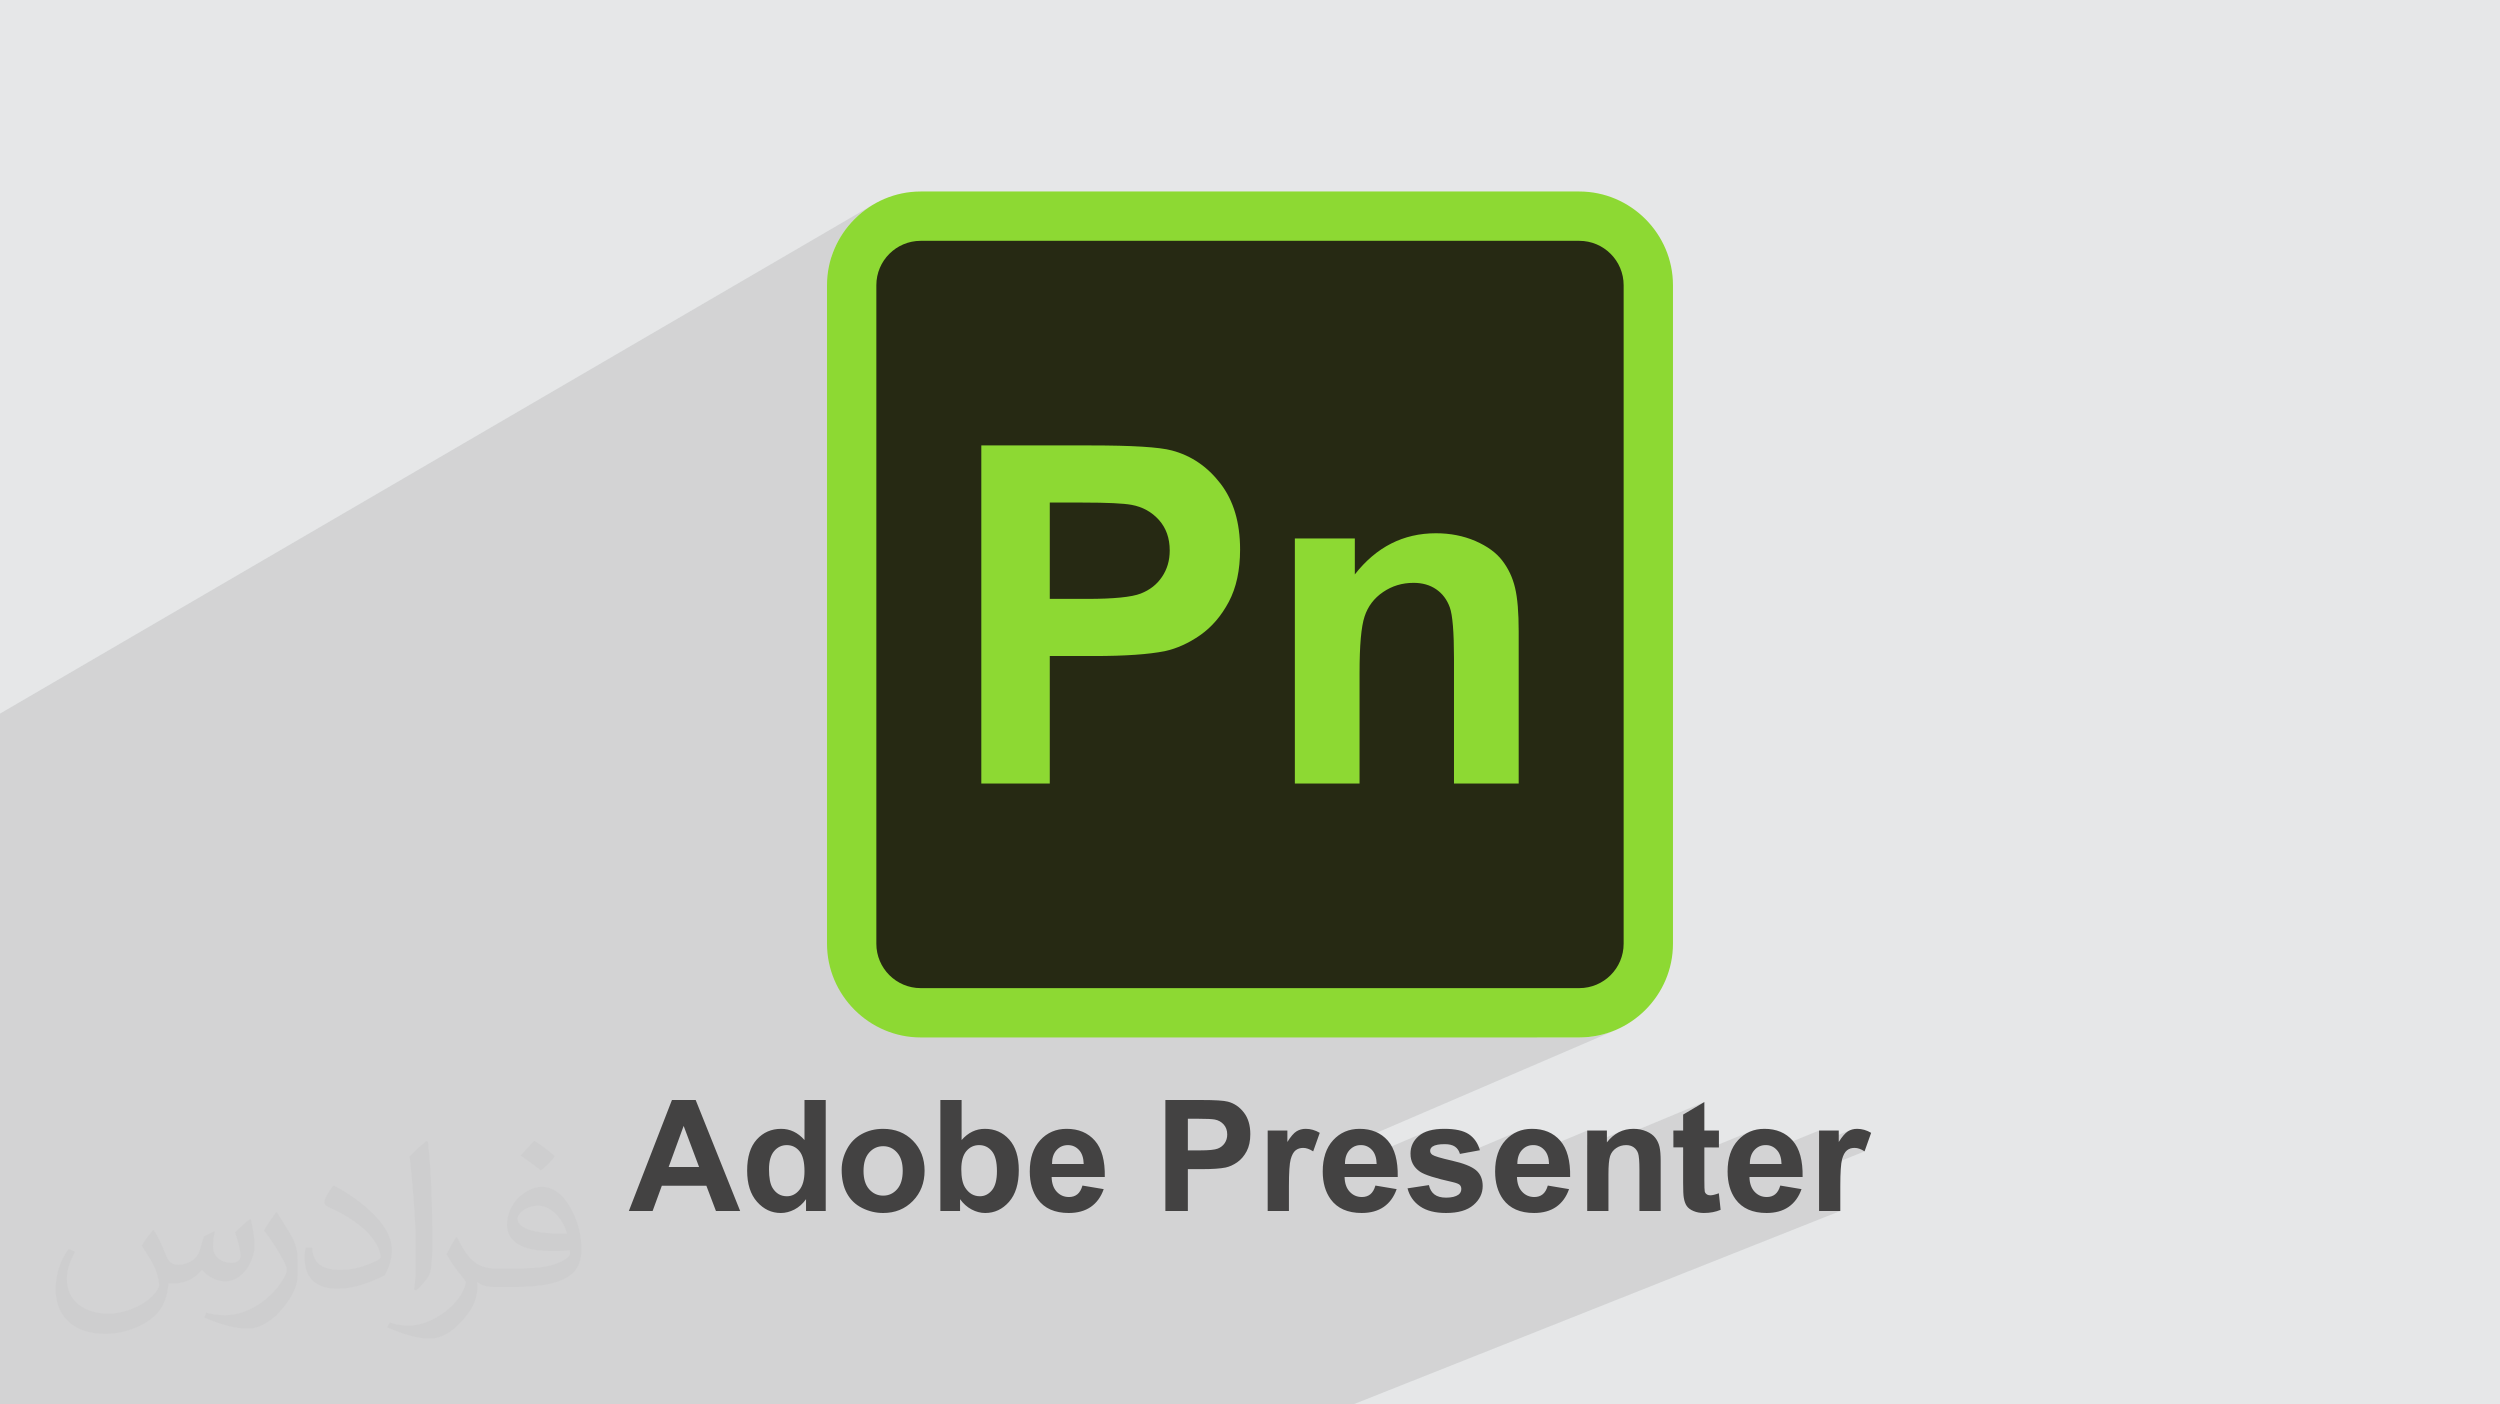
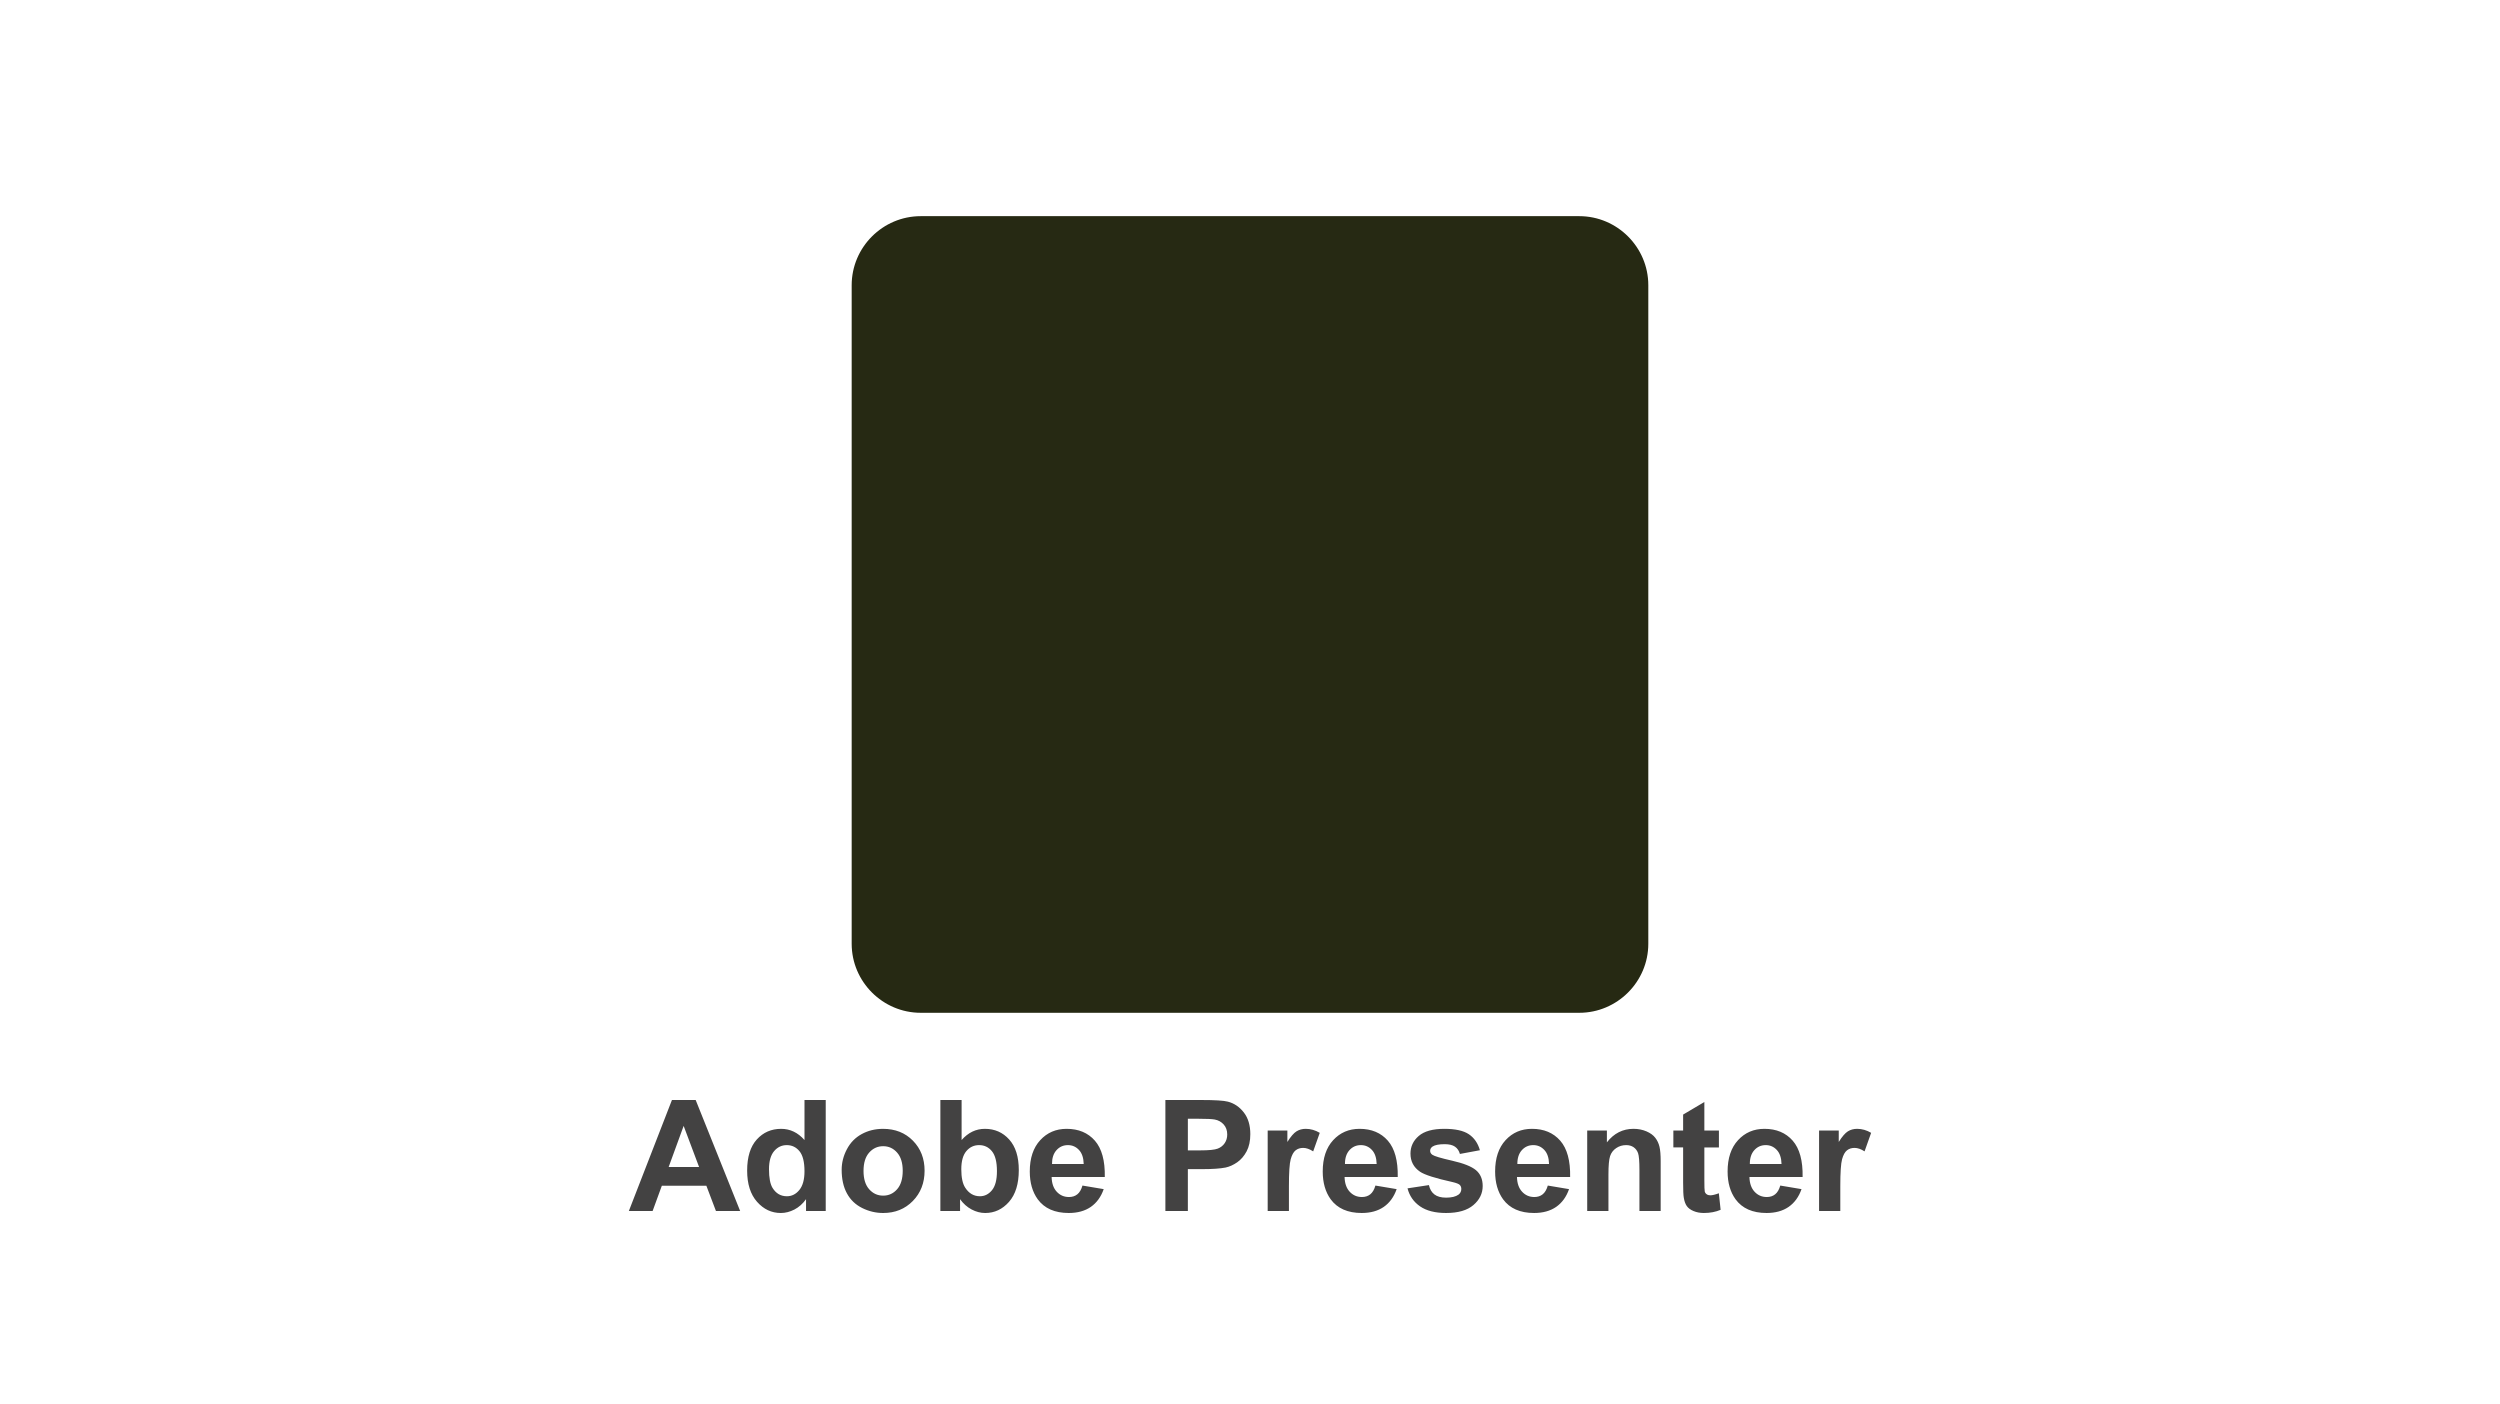
<svg xmlns="http://www.w3.org/2000/svg" xml:space="preserve" width="94.192mm" height="52.917mm" version="1.1" style="shape-rendering:geometricPrecision; text-rendering:geometricPrecision; image-rendering:optimizeQuality; fill-rule:evenodd; clip-rule:evenodd" viewBox="0 0 9404.92 5283.66">
  <defs>
    <style type="text/css">
   
    .fil3 {fill:#262913}
    .fil0 {fill:#E6E7E8}
    .fil6 {fill:#434242;fill-rule:nonzero}
    .fil4 {fill:#8DD933;fill-rule:nonzero}
    .fil5 {fill:#8DD933;fill-rule:nonzero}
    .fil2 {fill:#373435;fill-opacity:0.031}
    .fil1 {fill:#2B2A29;fill-opacity:0.102}
   
  </style>
  </defs>
  <g id="Layer_x0020_1">
-     <polygon class="fil0" points="-0,0 9404.92,0 9404.92,5283.66 -0,5283.66 " />
-     <polygon class="fil1" points="-0,4603.38 -0,4602.19 -0,4507.98 -0,4484.24 -0,4433.66 -0,4298.74 -0,4026.51 -0,3986.03 -0,3679.86 -0,2958.39 -0,2879.07 -0,2878.94 -0,2873.15 -0,2864.06 -0,2779.03 -0,2696.64 -0,2696.51 -0,2684.57 3281.66,771.61 3267.35,780.81 3253.51,790.65 3240.17,801.14 3227.34,812.24 3215.06,823.92 3214.71,824.27 3203.03,836.55 3191.93,849.38 3181.44,862.72 3171.6,876.55 3162.4,890.86 3153.9,905.62 3146.09,920.81 3139,936.39 3132.67,952.37 3127.38,967.89 3340.18,844.65 3362.88,833.68 3386.72,824.91 3411.58,818.48 3437.31,814.53 3463.78,813.18 5941.13,813.18 5967.6,814.53 5993.33,818.48 6018.17,824.91 6042.01,833.68 6064.71,844.65 6086.13,857.7 6106.14,872.69 6124.61,889.48 6141.4,907.96 6156.39,927.98 6169.43,949.39 6180.4,972.09 6189.17,995.93 6195.59,1020.77 6199.54,1046.5 6200.89,1072.97 6200.89,3550.35 6199.54,3576.82 6195.59,3602.55 6189.17,3627.39 6180.4,3651.22 6169.43,3673.91 6156.39,3695.33 6141.4,3715.34 6124.61,3733.81 6106.14,3750.59 6086.13,3765.58 6064.71,3778.62 6042.01,3789.59 5780.53,3902.87 5941.14,3902.87 5959.14,3902.41 5976.92,3901.04 5994.45,3898.79 6011.73,3895.67 6028.7,3891.73 6045.37,3886.96 6061.7,3881.39 6077.67,3875.06 4984.3,4345.16 4983.56,4347.59 4981.57,4355.35 4980.08,4362.35 5095.74,4312.68 5101.27,4310.58 5107.09,4309.08 5113.19,4308.18 5119.58,4307.88 5125.58,4308.16 5131.35,4309.01 5136.88,4310.42 5142.18,4312.41 5147.24,4314.96 5152.08,4318.08 5156.68,4321.78 5161.07,4326.05 5165.07,4330.83 5168.57,4336.15 5170.7,4340.31 5365.32,4257.12 5354.89,4261.74 5345.53,4267.19 5337.23,4273.48 5329.96,4280.38 5323.65,4287.68 5318.31,4295.37 5313.94,4303.44 5310.53,4311.92 5308.09,4320.8 5306.64,4330.06 5306.15,4339.74 5306.58,4347.92 5393.06,4311.14 5397.35,4309.35 5402.21,4307.82 5407.62,4306.58 5413.59,4305.62 5420.13,4304.93 5427.23,4304.52 5434.89,4304.38 5441.01,4304.53 5446.77,4304.96 5452.17,4305.7 5457.2,4306.72 5461.86,4308.05 5466.16,4309.67 5470.11,4311.58 5473.68,4313.81 5476.93,4316.31 5479.92,4319.07 5482.64,4322.1 5485.09,4325.38 5487.26,4328.93 5489.16,4332.73 5490.79,4336.79 5492.13,4341.12 5524.03,4335.19 5708.3,4257.3 5696.2,4263.3 5684.75,4270.63 5673.97,4279.3 5663.84,4289.32 5659.08,4294.77 5654.64,4300.48 5650.51,4306.44 5646.67,4312.66 5643.15,4319.13 5639.92,4325.86 5637.01,4332.85 5634.4,4340.1 5632.1,4347.59 5630.11,4355.35 5628.88,4361.19 5744.28,4312.68 5749.82,4310.58 5755.64,4309.08 5761.74,4308.18 5768.13,4307.88 5774.13,4308.16 5779.9,4309.01 5785.43,4310.42 5790.72,4312.41 5795.79,4314.96 5800.63,4318.08 5805.23,4321.78 5805.8,4322.33 5971.02,4253.07 5971.02,4308.8 6102.82,4253.79 6089.98,4259.35 6077.79,4266.49 6066.24,4275.23 6055.33,4285.55 6045.07,4297.47 5971.02,4328.34 5971.02,4329.43 6411.73,4145.77 6331.84,4193.01 6331.84,4253.07 6295.11,4268.29 6295.11,4316.62 6331.84,4316.62 6331.84,4349.48 6411.73,4316.62 6438.5,4316.62 6582.87,4257.3 6570.78,4263.3 6559.34,4270.63 6548.56,4279.3 6538.42,4289.32 6533.67,4294.77 6529.23,4300.48 6525.09,4306.44 6521.26,4312.66 6517.73,4319.13 6514.51,4325.86 6511.59,4332.85 6508.99,4340.1 6506.69,4347.59 6504.69,4355.35 6503.77,4359.71 6618.86,4312.68 6624.4,4310.58 6630.21,4309.08 6636.32,4308.18 6642.7,4307.88 6648.7,4308.16 6654.48,4309.01 6660.01,4310.42 6665.3,4312.41 6670.37,4314.96 6675.2,4318.08 6678.1,4320.4 6843.27,4253.07 6843.27,4299.19 6959.61,4251.93 6955.59,4253.86 6951.7,4256.08 6947.81,4258.77 6943.82,4262.13 6939.69,4266.14 6935.45,4270.8 6931.1,4276.13 6926.62,4282.11 6922.03,4288.75 6917.32,4296.04 6843.27,4326.05 6843.27,4368.23 6957.7,4322 6961.18,4320.7 6964.84,4319.69 6968.65,4318.96 6972.62,4318.53 6976.77,4318.38 6981.15,4318.58 6985.63,4319.2 6990.2,4320.22 6994.86,4321.66 6999.6,4323.49 7004.45,4325.74 7009.38,4328.41 7014.4,4331.48 6843.27,4400.45 6843.27,4555.67 6923.15,4555.67 5089.91,5283.66 5014.65,5283.66 4877.82,5283.66 4716.88,5283.66 4657.66,5283.66 4655.49,5283.66 4653.57,5283.66 4651.69,5283.66 4615.81,5283.66 4577.45,5283.66 4480.84,5283.66 4471.1,5283.66 4471.05,5283.66 4453.12,5283.66 4419.63,5283.66 4419.25,5283.66 4377.84,5283.66 4315.16,5283.66 4267.97,5283.66 4242.87,5283.66 4192.69,5283.66 4115.87,5283.66 4110.9,5283.66 4085,5283.66 4060.24,5283.66 4053.77,5283.66 3986.35,5283.66 3952.39,5283.66 3896.39,5283.66 3844.5,5283.66 3841.76,5283.66 3835.62,5283.66 3810.7,5283.66 3794.54,5283.66 3755.89,5283.66 3751.1,5283.66 3711.72,5283.66 3681.06,5283.66 3678.64,5283.66 3658.27,5283.66 3655.21,5283.66 3635.32,5283.66 3600.7,5283.66 3597.81,5283.66 3520.47,5283.66 3512.44,5283.66 3471.91,5283.66 3442.88,5283.66 3434.29,5283.66 3365.35,5283.66 3308.75,5283.66 3302.34,5283.66 3287.98,5283.66 3279.88,5283.66 3270.81,5283.66 3263.33,5283.66 3236.75,5283.66 3229.07,5283.66 3185.52,5283.66 3135.25,5283.66 3106.22,5283.66 3059.97,5283.66 3055.56,5283.66 3050.18,5283.66 2963.76,5283.66 2834.69,5283.66 2801.5,5283.66 2777.01,5283.66 2737.12,5283.66 2731.13,5283.66 2710.24,5283.66 2697.34,5283.66 2682.85,5283.66 2658.31,5283.66 2593.21,5283.66 2565.57,5283.66 2560.53,5283.66 2555.82,5283.66 2510.89,5283.66 2436.56,5283.66 2406.24,5283.66 2404.83,5283.66 2387.48,5283.66 2376.66,5283.66 2356.6,5283.66 2254.1,5283.66 2208.64,5283.66 2206.09,5283.66 2198.37,5283.66 2150.61,5283.66 2098.26,5283.66 2037.65,5283.66 2031.39,5283.66 2022.09,5283.66 1998.14,5283.66 1969.44,5283.66 1933.43,5283.66 1916.84,5283.66 1899.65,5283.66 1875.38,5283.66 1815.8,5283.66 1814.98,5283.66 1747.21,5283.66 1693.2,5283.66 1668.32,5283.66 1598.66,5283.66 1590.44,5283.66 1575.08,5283.66 1506.18,5283.66 1493.24,5283.66 1429.81,5283.66 1423.45,5283.66 1419.3,5283.66 1392.16,5283.66 1371.21,5283.66 1331.31,5283.66 1291.02,5283.66 1252.82,5283.66 1236.41,5283.66 1189.86,5283.66 1179.25,5283.66 1104.05,5283.66 1042.83,5283.66 1026.49,5283.66 879.6,5283.66 876.26,5283.66 873.86,5283.66 837.49,5283.66 795.36,5283.66 719.65,5283.66 708.82,5283.66 693.91,5283.66 682.35,5283.66 576.56,5283.66 517.37,5283.66 350.19,5283.66 193.51,5283.66 167.46,5283.66 121.73,5283.66 99.93,5283.66 98.96,5283.66 -0,5283.66 -0,5270.92 -0,5270.46 -0,5145.78 -0,5065.96 -0,5002.68 -0,4898.14 -0,4861.98 -0,4814.58 -0,4812.8 -0,4798.55 -0,4715.68 -0,4676.37 -0,4666.45 -0,4662.3 " />
-     <path class="fil2" d="M578.49 4627.69c17.95,27.21 29.6,53.36 40.96,82.43 8.45,16.91 12.93,48.09 52.57,48.09 11.61,0 28.28,-3.42 43.06,-11.61 16.63,-8.73 29.32,-21.94 35.94,-42l15.85 -53.36 38.57 -19.02 2.64 2.64c-5.27,20.09 -6.59,39.36 -6.59,54.43 0,44.63 38.57,61.56 69.22,61.56 17.95,0 34.09,-8.73 34.09,-25.11 0,-21.13 -8.98,-57.06 -20.62,-89.29 17.95,-17.95 35.94,-35.94 56.53,-50.47l3.17 1.6c8.98,38.04 14,75.56 14,100.66 0,24.57 -10.83,51.79 -19.81,69.49 -18.49,34.87 -51.25,62.62 -90.87,62.62 -30.1,0 -63.65,-15.07 -86.66,-43.06l-1.32 0c-21.66,26.96 -55.22,51.25 -108.86,51.25l-16.63 0c-2.64,35.41 -10.29,60.49 -21.94,82.95 -31.95,62.34 -126.81,106.47 -216.1,106.47 -124.17,0 -186.51,-71.59 -186.51,-166.96 0,-58.91 19.27,-113.6 48.88,-152.42l24.29 10.04c-18.49,35.41 -30.91,68.68 -30.91,101.45 0,89.29 72.66,131.83 156.4,131.83 77.68,0 173.83,-49.41 191.28,-106.72 -6.59,-62.62 -30.1,-91.93 -66.04,-148.99 10.83,-19.02 24.83,-38.04 42.28,-58.38l3.17 0 0 0 0 0 -0.02 -0.09zm1432.13 -336.04c26.15,16.39 51.79,35.66 76.87,57.85 -14,19.81 -31.45,37.79 -53.11,53.64 -25.11,-20.34 -50.19,-37.79 -75.84,-56.27 17.42,-19.55 34.62,-38.29 52.04,-55.22l0 0 0 0 0 0 0 0 0 0 0.03 0zm13.47 244.11c-42.28,0 -76.87,27.75 -76.87,48.34 0,44.13 84.53,57.85 185.72,57.31 -12.68,-51.79 -57.06,-105.68 -108.86,-105.68l0.01 0.03zm-94.86 236.19c54.96,0 103.04,-1.6 139.74,-10.83 40.96,-10.29 75.56,-30.91 75.56,-45.17 0,-3.7 0,-8.19 -1.32,-11.89 -22.98,2.11 -49.41,2.11 -72.38,2.11 -74.49,0 -131.55,-16.91 -154.02,-58.66 -5.55,-11.61 -9.51,-24.57 -9.51,-39.36 0,-40.43 17.42,-79.79 48.09,-107 25.61,-22.45 53.89,-36.44 82.67,-36.44 52.04,0 93.51,41.75 122.57,107.54 15.85,35.94 26.68,77.4 26.68,129.72 0,34.87 -9.51,64.19 -31.17,85.85 -40.43,39.11 -114.92,53.89 -229.04,53.89l-51.79 0 0 0 -13.47 0c-28.28,0 -48.62,-5.02 -64.72,-17.42l-2.64 0c0.79,6.59 1.32,12.93 1.32,19.02 0,25.61 -8.45,58.38 -25.61,84.53 -50.72,75.3 -105.68,108.04 -153.24,108.04 -48.09,0 -107,-18.49 -160.11,-42.54l9.51 -18.49c17.17,7.13 40.96,11.89 73.7,11.89 85.85,0 198.66,-82.43 212.66,-163 -3.17,-6.59 -8.98,-15.32 -17.17,-24.57 -25.11,-29.85 -40.96,-54.68 -55.75,-80.83 12.68,-25.11 24.29,-45.17 35.13,-63.4l4.49 -0.53c36.72,74.77 69.99,117.55 144.23,117.55l11.61 0 0 0 53.89 0 0 0 0 0 0 0 0 0 0 0 0.09 0.01zm-371.98 79c6.34,-34.34 6.87,-72.91 6.87,-108.86l0 -53.36c0,-99.6 -12.68,-244.36 -22.98,-338.68 17.95,-19.27 43.06,-42 62.87,-57.31l5.81 1.6c13.47,118.62 16.63,256 16.63,383.06 0,33.3 -1.32,65.79 -4.49,89.55 -1.85,30.1 -19.27,52.83 -56.53,87.7l-8.19 -3.7zm-382.8 -157.19c1.85,46.77 24.83,83.49 105.15,83.49 49.93,0 92.19,-12.93 138.96,-35.13 8.45,-3.7 12.93,-8.73 12.93,-12.93 0,-29.32 -22.45,-68.15 -60.23,-103.55 -36.72,-33.3 -85.34,-62.62 -130.76,-82.18 -15.6,-6.59 -20.62,-13.47 -20.62,-20.09 0,-13.47 17.95,-41.75 32.77,-62.09l5.02 -0.53c52.04,27.21 110.17,67.64 153.24,112.53 39.11,41.47 63.4,83.49 63.4,129.19 0,33.81 -10.29,65.51 -26.96,95.11 -57.06,28.79 -117.83,50.72 -178.06,50.72 -73.17,0 -123.1,-34.34 -123.1,-114.92 0,-8.73 0,-22.19 3.17,-39.64l25.11 0 0 0 0 0 0 0 0 0 0 0 -0.02 0zm-132.37 -132.9l45.45 73.45c16.63,27.21 32.23,56.81 32.23,103.55l0 59.7c0,48.34 -30.91,100.13 -80.83,151.38 -39.11,34.62 -73.7,49.41 -105.68,49.41 -47.55,0 -101.98,-14.79 -164.85,-41.75l7.13 -18.49c19.81,5.27 42.79,9.77 71.06,9.77 90.36,-0.53 182.8,-66.57 225.08,-147.15 5.02,-9.26 6.87,-17.95 6.87,-24.04 0,-9.26 -5.02,-19.55 -8.98,-28.79 -22.98,-43.31 -48.62,-82.95 -76.87,-119.68 14.79,-23.25 29.6,-45.7 45.7,-67.9l3.7 0.53 0 0 0 0 0 0 0 0 0 0 -0.02 0.01z" />
    <g id="_3029308591152">
      <path class="fil3" d="M3463.78 813.18l2477.35 0c142.92,0 259.77,116.89 259.77,259.79l0 2477.39c0,142.89 -116.84,259.73 -259.77,259.73l-2477.35 0c-142.93,0 -259.8,-116.83 -259.8,-259.73l0 -2477.39c0,-142.89 116.86,-259.79 259.8,-259.79z" />
-       <path class="fil4" d="M3463.73 720.4l2477.41 0c96.57,0 184.63,39.66 248.66,103.52l0.35 0.35c63.86,64.03 103.52,152.08 103.52,248.66l0 2477.41c0,96.57 -39.66,184.63 -103.52,248.66l-0.35 0.35c-64.03,63.85 -152.09,103.51 -248.66,103.51l-2477.41 0c-96.57,0 -184.63,-39.66 -248.66,-103.51l-0.35 -0.35c-63.86,-64.03 -103.52,-152.09 -103.52,-248.66l0 -2477.41c0,-96.58 39.66,-184.63 103.52,-248.66l0.35 -0.35c64.03,-63.86 152.09,-103.52 248.66,-103.52zm2477.41 185.58l-2477.41 0c-46.08,0 -87.85,18.69 -117.86,48.74l-0.35 0.36c-30.05,30.01 -48.75,71.78 -48.75,117.86l0 2477.41c0,46.07 18.69,87.84 48.75,117.86l0.35 0.35c30.01,30.05 71.78,48.74 117.86,48.74l2477.41 0c46.08,0 87.85,-18.68 117.86,-48.74l0.35 -0.35c30.05,-30.02 48.75,-71.79 48.75,-117.86l0 -2477.41c0,-46.08 -18.69,-87.85 -48.75,-117.86l-0.35 -0.36c-30.01,-30.04 -71.78,-48.74 -117.86,-48.74z" />
-       <path class="fil5" d="M3691.67 2947.62l0 -1271.94 411.83 0c156.04,0 257.59,6.23 304.97,18.96 72.83,19.24 133.82,60.68 182.98,124.63 49.14,63.95 73.71,146.56 73.71,247.81 0,78.18 -14.21,143.6 -42.35,196.89 -28.41,53.29 -64.24,95.05 -107.76,125.53 -43.52,30.21 -87.94,50.33 -132.94,60.12 -61.29,12.14 -149.81,18.35 -265.89,18.35l-166.99 0 0 479.64 -257.57 0zm257.57 -1056.99l0 362.39 140.05 0c100.97,0 168.18,-6.8 202.22,-20.12 34.05,-13.32 60.7,-34.05 79.94,-62.77 19.24,-28.43 29.02,-61.29 29.02,-99.18 0,-46.5 -13.62,-84.68 -40.56,-114.88 -27.25,-30.21 -61.29,-49.16 -103.03,-56.86 -30.51,-5.62 -91.8,-8.58 -184.16,-8.58l-123.47 0zm1764.03 1056.99l-243.39 0 0 -469.86c0,-99.5 -5.33,-163.74 -15.68,-192.76 -10.65,-29.32 -27.55,-51.81 -51.23,-68.09 -23.68,-16.29 -52.1,-24.27 -85.27,-24.27 -42.64,0 -80.82,11.53 -114.58,34.64 -34.04,23.08 -57.13,53.88 -69.57,91.77 -12.74,38.19 -18.95,108.67 -18.95,211.68l0 416.89 -243.36 0 0 -921.97 225.59 0 0 135.32c80.85,-103.34 182.39,-154.87 305.27,-154.87 53.88,0 103.33,9.78 148.05,29.02 44.98,19.55 78.74,44.12 101.55,74.02 23.09,30.21 39.07,64.25 47.97,102.45 9.17,38.19 13.62,92.66 13.62,163.72l0 572.31z" />
      <path class="fil6" d="M2784.41 4555.67l-91.06 0 -36.06 -95.05 -167.45 0 -34.69 95.05 -89.39 0 162.07 -417.48 89.3 0 167.27 417.48zm-154.53 -165.57l-58.01 -154.53 -56.37 154.53 114.39 0zm476.47 165.57l-74.06 0 0 -44.4c-12.34,17.3 -27.01,30.22 -43.82,38.97 -16.82,8.63 -33.83,13.01 -50.92,13.01 -34.89,0 -64.72,-13.99 -89.58,-42.08 -24.79,-28.08 -37.22,-67.15 -37.22,-117.38 0,-51.32 12.06,-90.38 36.25,-117.09 24.18,-26.73 54.72,-40.05 91.64,-40.05 33.82,0 63.16,14.09 87.84,42.18l0 -150.63 79.89 0 0 417.48zm-213.4 -157.13c0,32.35 4.45,55.8 13.29,70.25 12.95,20.99 30.9,31.48 54.05,31.48 18.35,0 34.01,-7.86 46.83,-23.59 12.92,-15.75 19.34,-39.16 19.34,-70.47 0,-34.89 -6.2,-59.93 -18.75,-75.31 -12.52,-15.35 -28.49,-23.03 -48,-23.03 -18.97,0 -34.81,7.59 -47.64,22.75 -12.7,15.16 -19.12,37.78 -19.12,67.92zm273.37 2.15c0,-26.64 6.5,-52.39 19.64,-77.27 13.1,-24.95 31.67,-43.92 55.67,-57.02 24,-13.14 50.73,-19.74 80.35,-19.74 45.79,0 83.2,14.89 112.45,44.59 29.25,29.83 43.82,67.37 43.82,112.85 0,45.85 -14.76,83.85 -44.22,113.99 -29.53,30.1 -66.66,45.17 -111.46,45.17 -27.69,0 -54.11,-6.32 -79.28,-18.84 -25.07,-12.55 -44.22,-30.9 -57.32,-55.21 -13.14,-24.18 -19.64,-53.74 -19.64,-88.52zm82.22 4.26c0,30.01 7.09,53.07 21.27,69 14.3,16.06 31.76,24 52.66,24 20.81,0 38.3,-7.95 52.39,-24 14.09,-15.93 21.18,-39.16 21.18,-69.57 0,-29.65 -7.09,-52.48 -21.18,-68.41 -14.09,-16.06 -31.58,-24 -52.39,-24 -20.9,0 -38.36,7.95 -52.66,24 -14.18,15.93 -21.27,38.97 -21.27,68.99zm289.1 150.72l0 -417.48 79.89 0 0 150.63c24.67,-28.09 53.83,-42.18 87.65,-42.18 36.83,0 67.25,13.32 91.33,40.05 24.09,26.71 36.16,65.1 36.16,115.16 0,51.68 -12.24,91.52 -36.82,119.51 -24.58,27.9 -54.51,41.89 -89.61,41.89 -17.28,0 -34.29,-4.47 -51.1,-13.32 -16.81,-8.93 -31.3,-21.76 -43.42,-38.66l0 44.4 -74.06 0zm78.72 -157.13c0,31.39 4.94,54.72 14.86,69.66 13.9,21.4 32.25,32.07 55.3,32.07 17.68,0 32.75,-7.58 45.27,-22.74 12.43,-15.17 18.66,-39.07 18.66,-71.6 0,-34.72 -6.32,-59.66 -18.84,-75.04 -12.56,-15.35 -28.58,-23.03 -48.22,-23.03 -19.24,0 -35.18,7.49 -47.91,22.44 -12.71,14.98 -19.12,37.72 -19.12,68.23zm455.84 61.51l79.89 13.41c-10.18,29.25 -26.42,51.49 -48.49,66.87 -22.17,15.26 -49.84,22.93 -82.99,22.93 -52.57,0 -91.54,-17.18 -116.71,-51.58 -19.92,-27.63 -29.92,-62.4 -29.92,-104.47 0,-50.15 13.11,-89.49 39.26,-117.88 26.14,-28.49 59.29,-42.67 99.31,-42.67 44.9,0 80.38,14.89 106.4,44.59 25.97,29.74 38.4,75.32 37.23,136.73l-199.98 0c0.58,23.72 7,42.2 19.33,55.4 12.25,13.22 27.59,19.82 45.85,19.82 12.55,0 23.06,-3.4 31.49,-10.18 8.56,-6.82 14.98,-17.8 19.33,-32.96zm4.66 -81.03c-0.58,-23.23 -6.5,-40.91 -17.85,-52.97 -11.39,-12.15 -25.17,-18.17 -41.5,-18.17 -17.4,0 -31.79,6.42 -43.15,19.15 -11.38,12.71 -16.9,30.11 -16.72,51.99l119.23 0zm307.27 176.65l0 -417.48 135.17 0c51.22,0 84.55,2.06 100.11,6.23 23.87,6.32 43.91,19.92 60.03,40.91 16.15,21 24.21,48.1 24.21,81.33 0,25.66 -4.66,47.15 -13.9,64.64 -9.34,17.49 -21.09,31.17 -35.39,41.18 -14.27,9.91 -28.85,16.54 -43.61,19.74 -20.13,3.98 -49.17,6.04 -87.28,6.04l-54.79 0 0 157.41 -84.55 0zm84.55 -346.92l0 118.96 45.94 0c33.15,0 55.22,-2.24 66.39,-6.63 11.17,-4.35 19.92,-11.17 26.24,-20.59 6.32,-9.34 9.52,-20.11 9.52,-32.57 0,-15.25 -4.48,-27.77 -13.32,-37.68 -8.94,-9.91 -20.11,-16.15 -33.83,-18.66 -10,-1.84 -30.1,-2.83 -60.43,-2.83l-40.51 0zm380.16 346.92l-79.89 0 0 -302.6 74.06 0 0 42.96c12.7,-20.32 24.18,-33.64 34.37,-39.96 10.22,-6.32 21.8,-9.43 34.72,-9.43 18.25,0 35.85,5.07 52.75,15.08l-24.76 69.75c-13.51,-8.75 -26.06,-13.1 -37.63,-13.1 -11.26,0 -20.77,3.1 -28.54,9.24 -7.8,6.2 -13.9,17.27 -18.38,33.42 -4.48,16.12 -6.69,49.93 -6.69,101.34l0 93.3zm325.41 -95.63l79.89 13.41c-10.19,29.25 -26.43,51.49 -48.5,66.87 -22.16,15.26 -49.83,22.93 -82.98,22.93 -52.57,0 -91.55,-17.18 -116.71,-51.58 -19.92,-27.63 -29.92,-62.4 -29.92,-104.47 0,-50.15 13.11,-89.49 39.25,-117.88 26.15,-28.49 59.3,-42.67 99.32,-42.67 44.9,0 80.38,14.89 106.4,44.59 25.96,29.74 38.39,75.32 37.23,136.73l-199.99 0c0.59,23.72 7,42.2 19.34,55.4 12.24,13.22 27.59,19.82 45.85,19.82 12.55,0 23.05,-3.4 31.49,-10.18 8.56,-6.82 14.97,-17.8 19.33,-32.96zm4.66 -81.03c-0.58,-23.23 -6.5,-40.91 -17.86,-52.97 -11.38,-12.15 -25.16,-18.17 -41.49,-18.17 -17.4,0 -31.8,6.42 -43.15,19.15 -11.38,12.71 -16.91,30.11 -16.72,51.99l119.23 0zm116.13 91.52l80.47 -12.25c3.37,15.48 10.28,27.23 20.78,35.21 10.4,8.04 25.07,12.03 43.82,12.03 20.72,0 36.25,-3.77 46.74,-11.35 7,-5.34 10.5,-12.56 10.5,-21.49 0,-6.01 -1.94,-11.08 -5.74,-15.07 -3.96,-3.77 -12.92,-7.37 -26.7,-10.59 -64.63,-14.27 -105.55,-27.31 -122.85,-39.06 -24,-16.43 -35.94,-39.16 -35.94,-68.23 0,-26.33 10.4,-48.37 31.08,-66.26 20.72,-17.89 52.76,-26.83 96.21,-26.83 41.41,0 72.18,6.82 92.32,20.32 20.1,13.6 34,33.61 41.59,60.16l-75.23 13.99c-3.2,-11.87 -9.43,-20.99 -18.44,-27.31 -9.06,-6.33 -21.98,-9.43 -38.79,-9.43 -21.18,0 -36.34,2.92 -45.58,8.84 -6.1,4.17 -9.12,9.61 -9.12,16.24 0,5.74 2.62,10.59 7.95,14.58 7.31,5.34 32.29,12.83 75.05,22.53 42.75,9.74 72.58,21.58 89.48,35.67 16.82,14.21 25.17,34.13 25.17,59.57 0,27.71 -11.57,51.62 -34.81,71.54 -23.11,19.91 -57.42,29.91 -102.9,29.91 -41.19,0 -73.84,-8.35 -97.93,-24.98 -23.99,-16.59 -39.74,-39.16 -47.14,-67.73zm527.75 -10.49l79.89 13.41c-10.19,29.25 -26.43,51.49 -48.5,66.87 -22.16,15.26 -49.83,22.93 -82.98,22.93 -52.57,0 -91.55,-17.18 -116.71,-51.58 -19.92,-27.63 -29.92,-62.4 -29.92,-104.47 0,-50.15 13.1,-89.49 39.25,-117.88 26.15,-28.49 59.3,-42.67 99.32,-42.67 44.89,0 80.38,14.89 106.4,44.59 25.96,29.74 38.39,75.32 37.22,136.73l-199.98 0c0.59,23.72 7,42.2 19.34,55.4 12.24,13.22 27.59,19.82 45.85,19.82 12.55,0 23.05,-3.4 31.48,-10.18 8.57,-6.82 14.98,-17.8 19.34,-32.96zm4.66 -81.03c-0.58,-23.23 -6.51,-40.91 -17.86,-52.97 -11.38,-12.15 -25.16,-18.17 -41.49,-18.17 -17.4,0 -31.8,6.42 -43.15,19.15 -11.38,12.71 -16.91,30.11 -16.72,51.99l119.23 0zm419.9 176.65l-79.89 0 0 -154.22c0,-32.65 -1.75,-53.74 -5.15,-63.25 -3.49,-9.64 -9.03,-17 -16.78,-22.38 -7.8,-5.33 -17.12,-7.95 -27.99,-7.95 -14,0 -26.55,3.77 -37.63,11.36 -11.17,7.58 -18.75,17.7 -22.84,30.13 -4.17,12.52 -6.2,35.67 -6.2,69.48l0 136.81 -79.88 0 0 -302.6 74.05 0 0 44.4c26.52,-33.91 59.85,-50.82 100.18,-50.82 17.67,0 33.91,3.23 48.59,9.52 14.79,6.42 25.87,14.49 33.33,24.31 7.58,9.91 12.82,21.08 15.74,33.6 3.02,12.55 4.48,30.44 4.48,53.74l0 187.86zm219.13 -302.6l0 63.55 -54.78 0 0 122.55c0,24.85 0.46,39.34 1.53,43.42 1.08,4.08 3.41,7.49 7.22,10.18 3.68,2.65 8.16,3.99 13.5,3.99 7.46,0 18.17,-2.52 32.26,-7.68l6.69 62.22c-18.54,7.95 -39.53,11.93 -63.07,11.93 -14.36,0 -27.28,-2.42 -38.85,-7.3 -11.57,-4.85 -20.01,-11.17 -25.38,-18.84 -5.43,-7.77 -9.12,-18.17 -11.26,-31.37 -1.66,-9.33 -2.52,-28.2 -2.52,-56.65l0 -132.46 -36.73 0 0 -63.55 36.73 0 0 -60.06 79.89 -47.24 0 107.3 54.78 0zm230.88 206.98l79.89 13.41c-10.18,29.25 -26.42,51.49 -48.49,66.87 -22.16,15.26 -49.84,22.93 -82.98,22.93 -52.58,0 -91.55,-17.18 -116.72,-51.58 -19.91,-27.63 -29.91,-62.4 -29.91,-104.47 0,-50.15 13.1,-89.49 39.25,-117.88 26.15,-28.49 59.29,-42.67 99.31,-42.67 44.9,0 80.38,14.89 106.41,44.59 25.96,29.74 38.39,75.32 37.22,136.73l-199.98 0c0.58,23.72 7,42.2 19.33,55.4 12.25,13.22 27.6,19.82 45.85,19.82 12.56,0 23.06,-3.4 31.49,-10.18 8.57,-6.82 14.98,-17.8 19.33,-32.96zm4.67 -81.03c-0.59,-23.23 -6.51,-40.91 -17.86,-52.97 -11.39,-12.15 -25.17,-18.17 -41.5,-18.17 -17.4,0 -31.79,6.42 -43.14,19.15 -11.39,12.71 -16.91,30.11 -16.73,51.99l119.24 0zm221.09 176.65l-79.88 0 0 -302.6 74.05 0 0 42.96c12.71,-20.32 24.19,-33.64 34.38,-39.96 10.22,-6.32 21.79,-9.43 34.71,-9.43 18.26,0 35.85,5.07 52.76,15.08l-24.76 69.75c-13.51,-8.75 -26.06,-13.1 -37.63,-13.1 -11.26,0 -20.78,3.1 -28.54,9.24 -7.8,6.2 -13.91,17.27 -18.38,33.42 -4.48,16.12 -6.7,49.93 -6.7,101.34l0 93.3z" />
    </g>
  </g>
</svg>